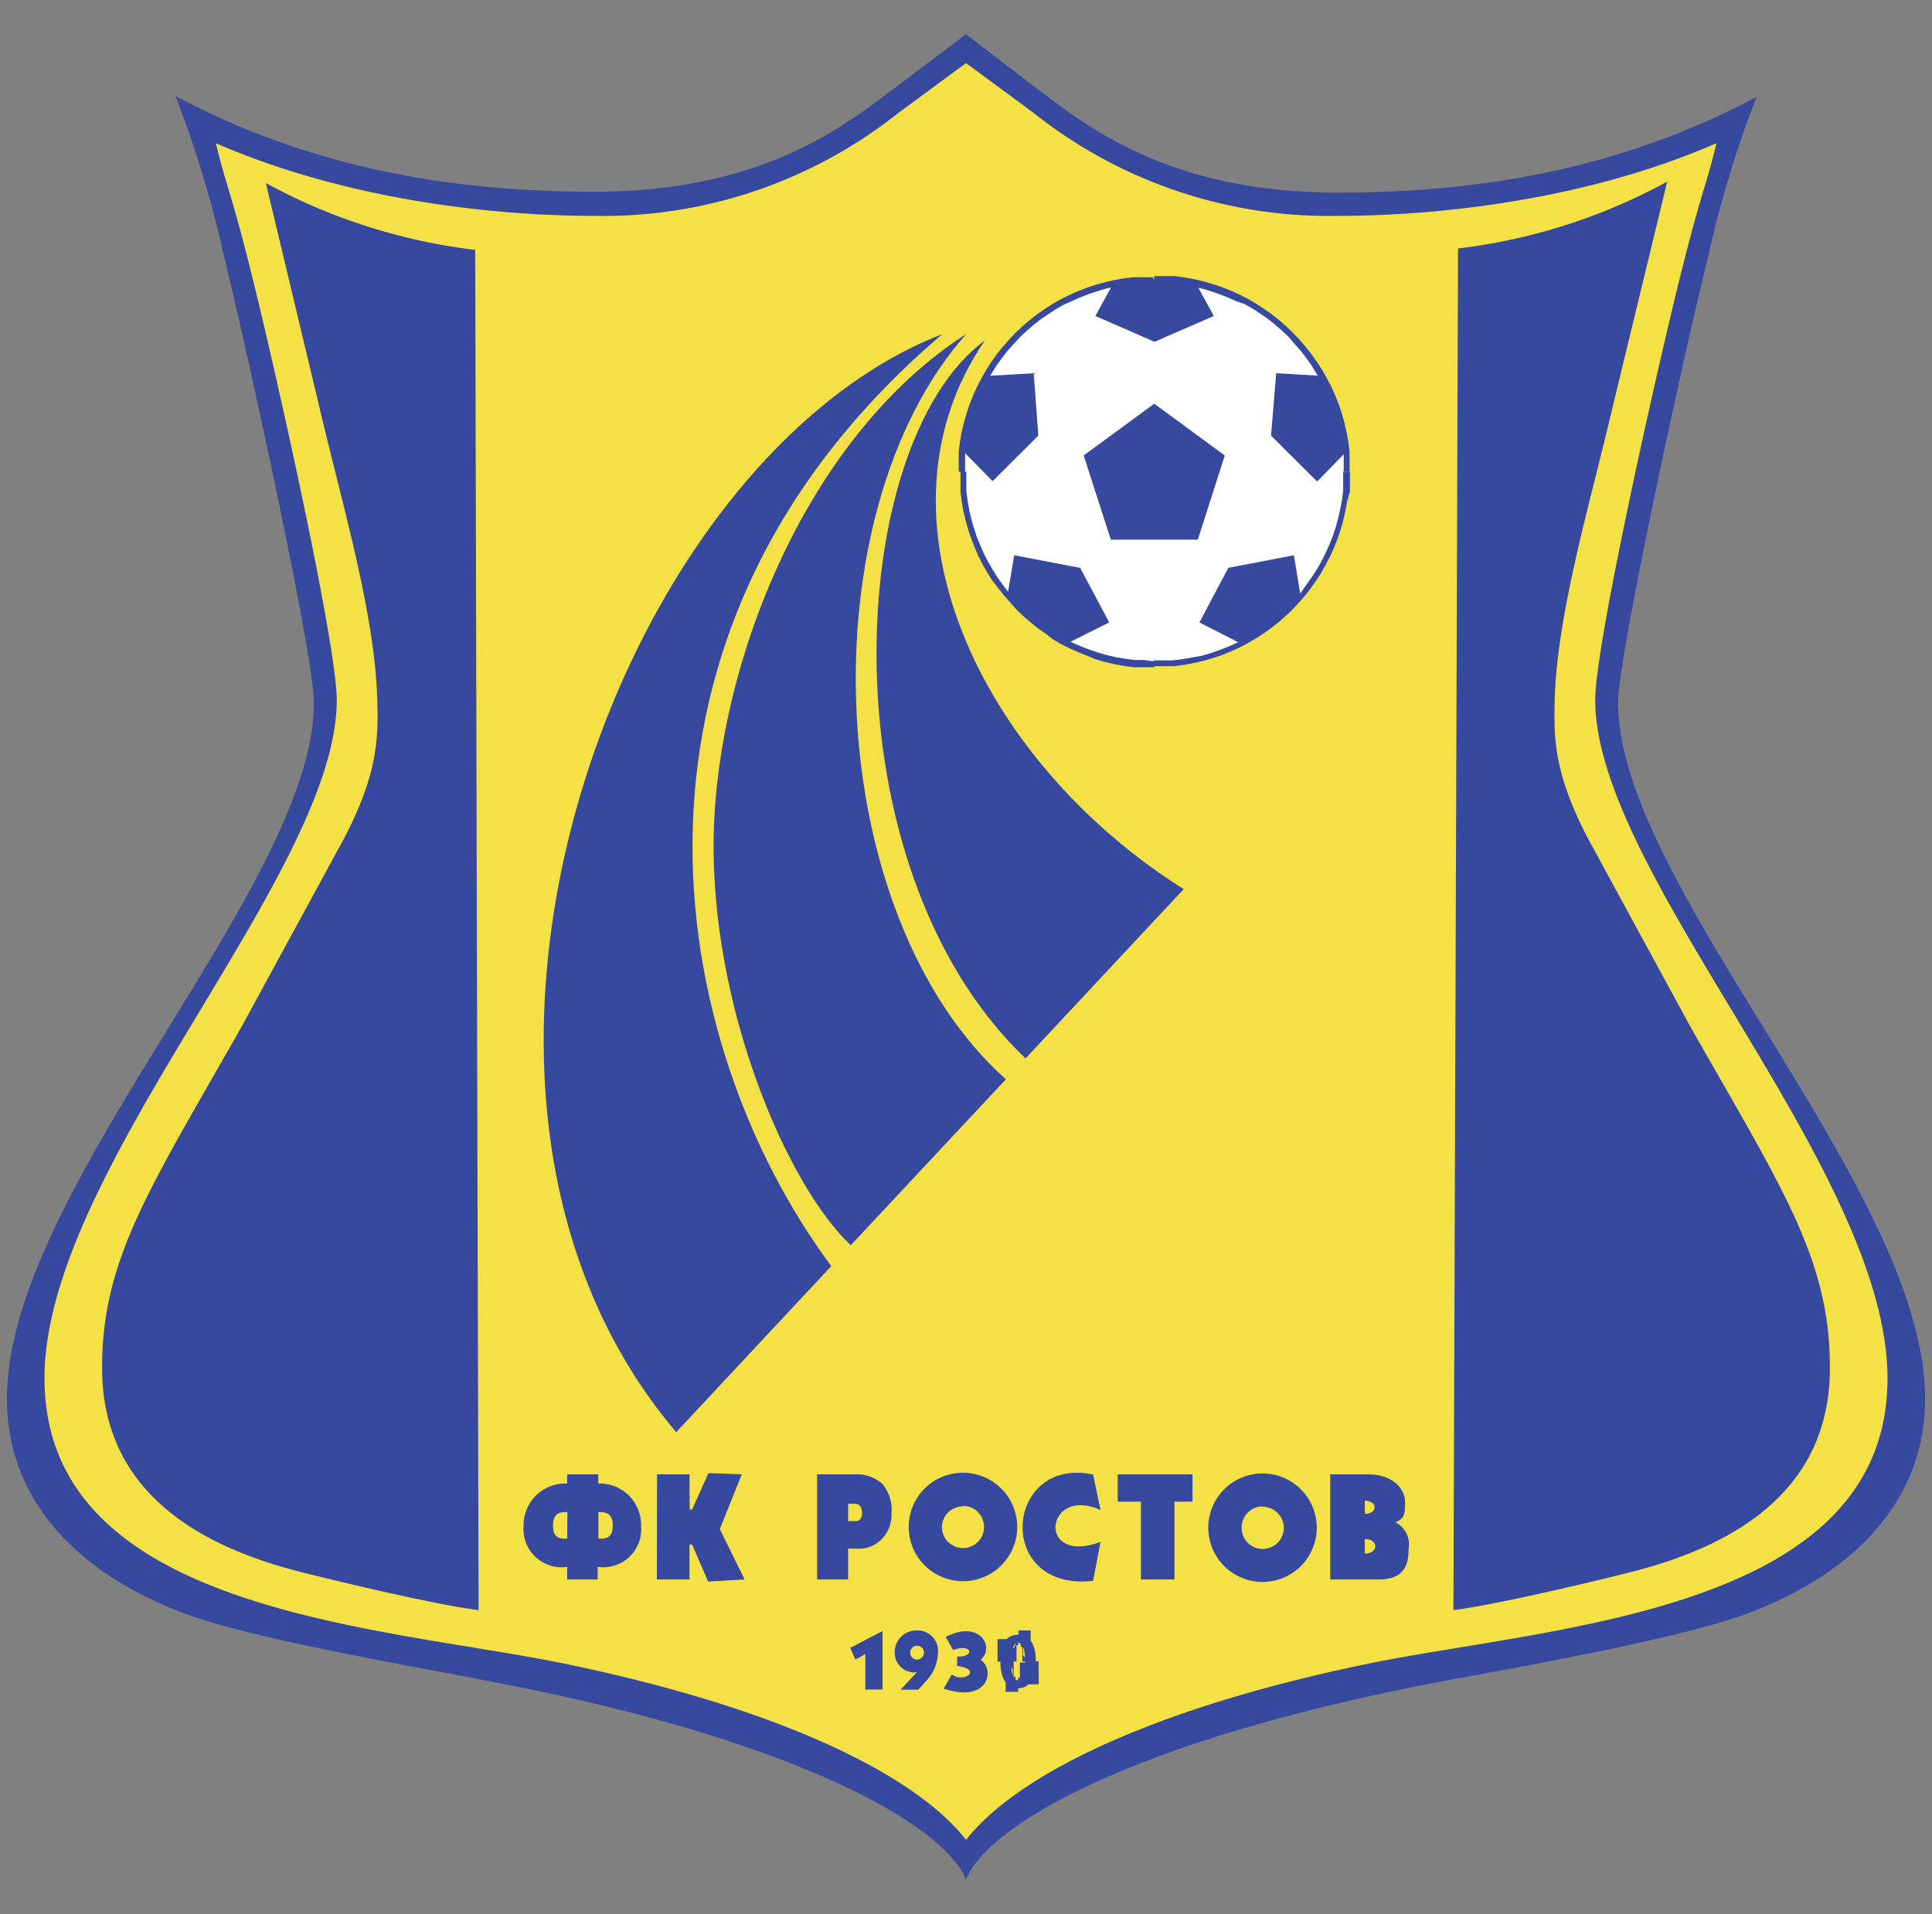
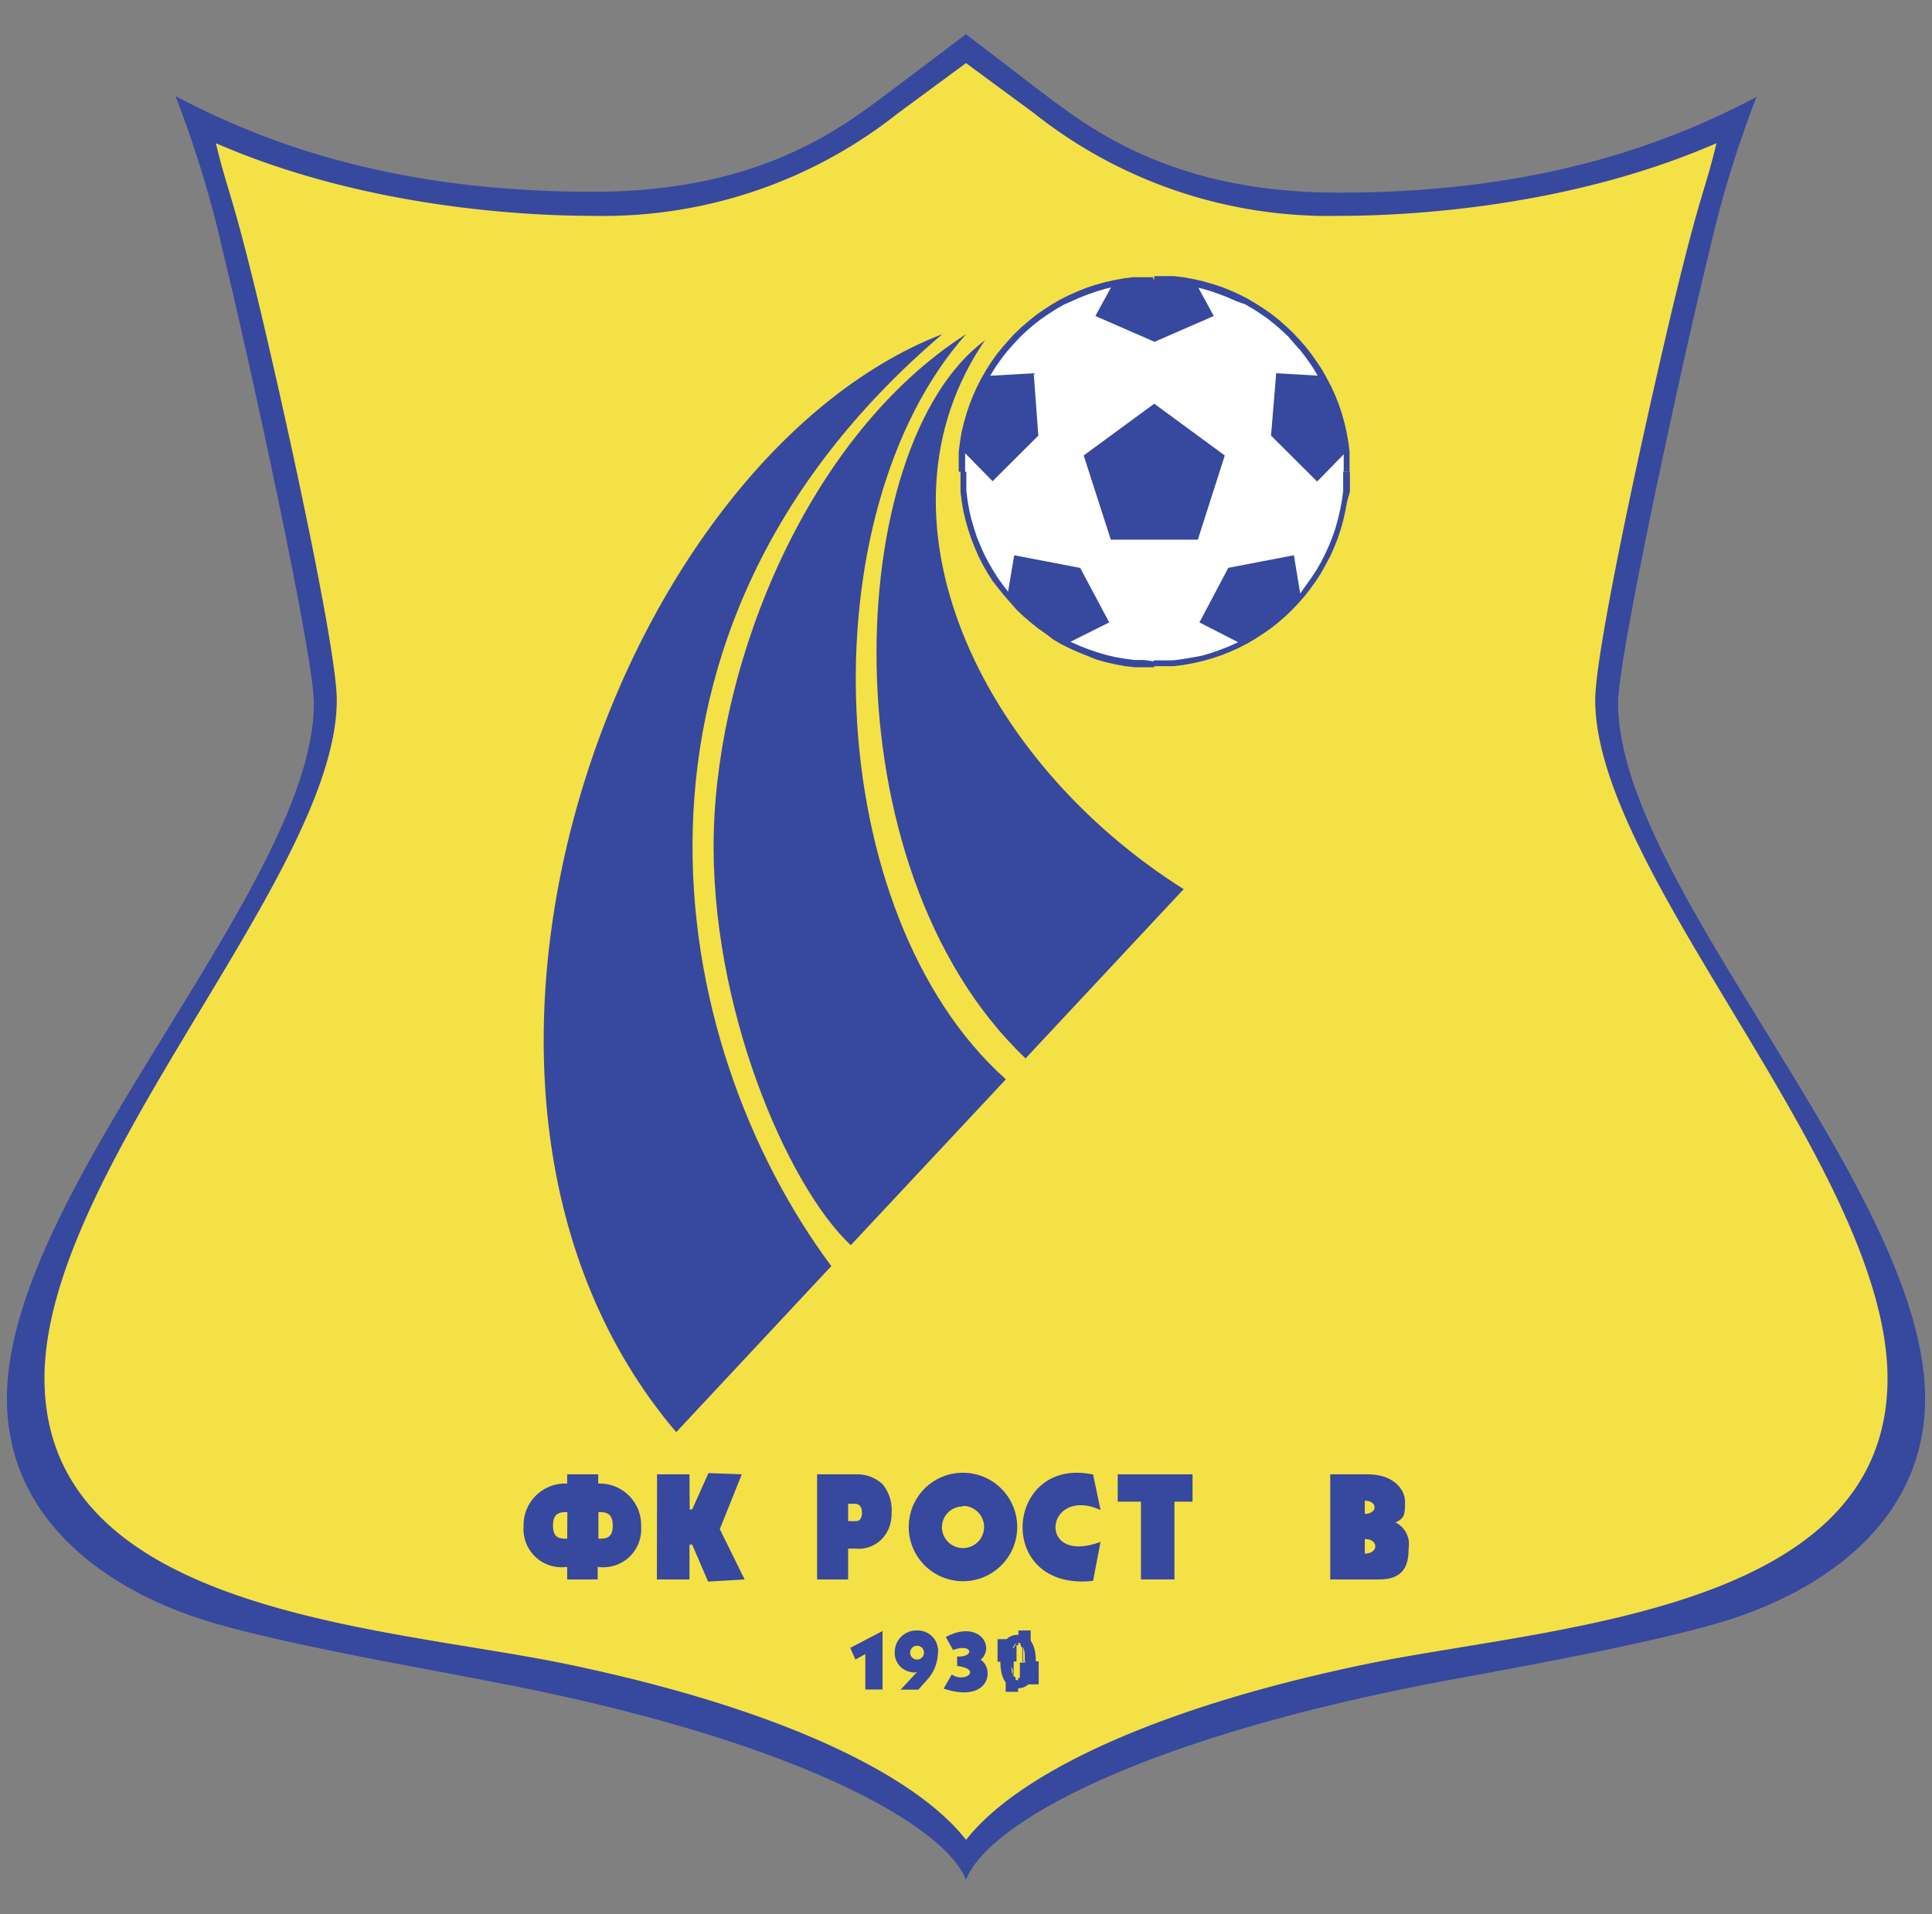
<svg xmlns="http://www.w3.org/2000/svg" id="Layer_1" data-name="Layer 1" viewBox="0 0 109 108">
  <rect x="0" y="0" width="109" height="108" fill="#808080" stroke="none" />
  <defs>
    <style>.cls-1,.cls-5{fill:#37489f;}.cls-1,.cls-2,.cls-4{fill-rule:evenodd;}.cls-2{fill:#f4e145;}.cls-3{fill:none;}.cls-4{fill:#fff;}</style>
  </defs>
  <g id="Слой_1">
    <g id="_658234160" data-name=" 658234160">
      <path class="cls-1" d="M54.5,106.07c1.19-3.12,9.62-7.94,26.81-11.19,2.88-.55,12.36-2.19,16.56-3.59,5.69-1.91,10.74-5.9,10.74-12.37,0-11.82-17.32-28.94-17.32-39.26C91.29,37,95,20,96.39,14.38A62.28,62.28,0,0,1,99.1,5.47c-6.52,3.46-14,5.4-23.59,5.4-9.88,0-14.48-4-17.18-6L54.5,1.93,50.67,4.82c-2.7,2-7.3,6-17.18,6-9.58,0-17.07-1.94-23.59-5.4a62.28,62.28,0,0,1,2.71,8.91C14,20,17.71,37,17.71,39.66,17.71,50,.39,67.1.39,78.92c0,6.47,5.05,10.46,10.74,12.37,4.2,1.4,13.68,3,16.56,3.59C44.88,98.13,53.31,103,54.5,106.07Z" />
      <path class="cls-2" d="M54.5,103.82c2.75-3.53,10.13-7.34,22.56-9.92,10.3-2.14,29.31-2.85,29.43-16C106.6,66.06,90,49.4,90,39.5c0-3.11,3.38-18.17,4.7-23.52s1.51-5.27,2.14-7.9c-7.87,3.43-16.55,4.1-21.32,4.1A26.76,26.76,0,0,1,58.34,6.39L54.5,3.56,50.66,6.39A26.76,26.76,0,0,1,33.5,12.18c-4.78,0-13.45-.67-21.32-4.1.63,2.63.82,2.55,2.14,7.9S19,36.39,19,39.5C19,49.4,2.4,66.06,2.51,77.89c.12,13.16,19.13,13.87,29.43,16,12.43,2.58,19.81,6.39,22.56,9.92Z" />
-       <path class="cls-1" d="M82,90.85c1.87-.22,6.55-1.27,10.1-2.17,5.49-1.4,11.16-4.42,11.14-11.52,0-6.15-2.7-10.11-7.9-19.28l-5.44-10c-2.22-4-2.24-6.16-2.19-8.24.1-4.94,2-11.22,3.35-17l3-12.39a32.73,32.73,0,0,1-11.8,3.77L82,90.85Z" />
      <path class="cls-3" d="M38.15,80.81l8.75-9.37C37.5,58.78,33.37,35.7,53.17,18.85,34.71,26,21.82,61.57,38.15,80.81Z" />
      <path class="cls-3" d="M54.51,18.85c-10.93,6.6-22.29,32-6.51,51.41l8.75-9.36c-7.29-10.34-10.93-18.81-7.16-32.11A28.72,28.72,0,0,1,54.51,18.85Z" />
      <path class="cls-3" d="M55.75,19.06C46.21,26.5,48,50.35,57.86,59.72l8.92-9.55C55.31,42.94,48.89,29,55.75,19.06Z" />
      <path class="cls-3" d="M77.27,64.21v.11l-.07.05c-.06-.05-.13,0-.06-.22C77.34,64.15,77.21,64.14,77.27,64.21Zm-.18.86s0,0,0,0c.14-.46-.07-.23.29-.35a.41.41,0,0,0,.29-.41c0-.52-.48-.46-.94-.46v1.28Z" />
      <path class="cls-3" d="M79.11,65.89s0-.07.06.13-.06.12-.09.13l0-.26Zm.24.31c.17-.41-.28-.76-.45-.39a.47.47,0,0,0,.07.52.25.25,0,0,0,.38-.13Z" />
      <path class="cls-3" d="M82.14,64.69c.14-.21.14-.59-.22-.49S81.59,64.74,82.14,64.69Z" />
      <path class="cls-3" d="M56,20.86l0,.44c1.77,0,.19.07.88-.39-.24-.14-.81.08.24-1.14a10.71,10.71,0,0,1,3.06-2.43c1-.66-.4.35.27-.18s0,0,.37-.36l0-.13A9.05,9.05,0,0,0,56,20.86Z" />
      <path class="cls-3" d="M71.66,18.09c.51,1.09,1.48,1.35,2.07,2.52h-.79c.46.5-.63.21.66.47l.75-.29A7.61,7.61,0,0,0,71.61,18l0,.08Z" />
      <path class="cls-3" d="M77.56,66.33l-.2,0a1,1,0,0,1,0-.4h-.14l.13.44C77.44,66.42,77.42,66.47,77.56,66.33Z" />
      <path class="cls-3" d="M81,64.17h.22a.47.47,0,0,0,0-.21c0-.21,0-.09,0-.14v.28l-.21.08Z" />
      <path class="cls-3" d="M79.08,66.15s.1.09.09-.13-.06-.12-.06-.13l0,.26Z" />
      <path class="cls-3" d="M77.21,64.37l.07-.05v-.11c-.2-.06,0,0-.11,0Z" />
      <path class="cls-3" d="M77.21,64.37l0-.14c.07,0-.09-.08.11,0-.06-.07.07-.06-.12-.06C77.08,64.42,77.15,64.32,77.21,64.37Z" />
      <path class="cls-3" d="M77.92,66.4l-.14-.13c0,.08-.08-.1,0,.1l.18,0Z" />
      <path class="cls-3" d="M62,17.09c.39-.44.24.55.33-.56-1.19-.29-.32-.07-.66.14C62.13,16.7,62,16.58,62,17.09Z" />
-       <path class="cls-3" d="M54.05,19.21l.12.12c.3-.22,0,0,.4-.31a2.58,2.58,0,0,0,.28-.33c-.79.12-.43,0-.8.52Z" />
      <path class="cls-3" d="M67.61,16.8l.23-.29-.45-.35C67.39,17.42,67.33,16.31,67.61,16.8Z" />
      <path class="cls-3" d="M55.65,19.26c.39-.17.21.31.35-.4l-.41.33.06.07Z" />
      <path class="cls-4" d="M76,26.62A10.87,10.87,0,1,0,65.12,37.49,10.86,10.86,0,0,0,76,26.62Z" />
      <path id="_1" data-name="1" class="cls-5" d="M65.12,15.91v-.33h0l.57,0,.56,0,.55.07.55.1.53.12.52.15.52.17.5.2.49.22.47.24.46.27.45.29.43.3.42.33.4.35.38.36.37.39.35.4L74,20l.31.44.29.44.26.47.25.47.22.49.2.5.17.51.15.53.12.53.1.55.07.55,0,.56,0,.57h-.33v-.56l0-.54L75.71,25l-.1-.52-.12-.52-.14-.51-.17-.5L75,22.45,74.77,22l-.23-.46-.26-.45L74,20.63l-.3-.42-.31-.41-.34-.38L72.69,19l-.37-.35-.39-.34-.4-.32-.42-.29-.43-.28-.45-.26L69.76,17l-.47-.21-.49-.19-.49-.17-.51-.15-.52-.11-.53-.1L66.22,16l-.55,0ZM54.42,26.62h-.33v-.57l0-.56.07-.55.09-.55.13-.53.15-.53.17-.51.2-.5.22-.49.24-.47.27-.47.28-.44.31-.44.33-.41.35-.4.36-.39.38-.36.41-.35.41-.33.43-.3.45-.29.46-.27.48-.24.49-.22.5-.2.51-.17.53-.15.53-.12.54-.1.56-.07.56,0,.56,0v.33h-.55L64,16l-.54.07-.53.1-.51.11-.51.15-.5.17-.49.19-.47.21L60,17.2l-.45.26-.43.28-.42.29-.41.32-.39.34-.37.35-.35.38-.34.38-.32.41-.3.42-.27.43-.26.45-.24.46-.21.48-.2.48-.16.5-.15.51-.12.52-.09.52-.07.54,0,.54v.56Zm10.7,10.7v.33h0l-.56,0-.56,0-.56-.07-.54-.1-.53-.12-.53-.15L61.33,37l-.5-.2-.49-.22-.48-.24-.46-.27L59,35.76l-.43-.3-.41-.33-.41-.35-.38-.36L57,34l-.35-.4-.33-.41L56,32.78l-.28-.44-.27-.47-.24-.47L55,30.91l-.2-.5-.17-.51-.15-.53-.13-.53-.09-.54-.07-.56,0-.56v-.56h.33v.55l0,.54.07.54.09.52.12.52.15.51.16.5.2.48.21.48.24.46.26.45.27.43.3.42.32.41.34.39.35.37.37.35.39.34.41.32.42.29.43.28L60,36l.46.24.47.21.49.19.5.17.51.15.51.12.53.09.54.07.54,0Zm10.71-10.7h.33l0,.56,0,.56L76,28.3l-.1.54-.12.53-.15.53-.17.51-.2.5-.22.49-.25.47-.26.47-.29.44-.31.44-.32.41-.35.4-.37.39-.38.36-.4.35-.42.33-.43.3-.45.29-.46.27-.47.24-.49.22-.5.2-.52.17-.52.15-.53.12-.55.1-.55.07-.56,0-.57,0v-.33h.55l.55,0,.53-.07.53-.09L67.8,37l.51-.15.49-.17.49-.19.47-.21.47-.24.45-.26.43-.28.42-.29.4-.32.39-.34.37-.35.36-.37.34-.39L73.7,33l.3-.42.28-.43.26-.45.23-.46.22-.48.19-.48.17-.5.14-.51.12-.52.1-.52.07-.54,0-.54v-.55Z" />
      <polygon class="cls-1" points="65.12 22.78 61.14 25.7 62.67 30.45 65.12 30.45 67.58 30.45 69.1 25.7 65.12 22.78" />
      <path class="cls-1" d="M74.29,27.15l-2.58-2.57L72,21.06l2.6.15a10.84,10.84,0,0,1,1.37,4.26l-1.64,1.68Z" />
      <path class="cls-1" d="M65.12,19.28,61.8,17.83l1-1.83a10.69,10.69,0,0,1,2.34-.25,10.56,10.56,0,0,1,2.34.25l1,1.83-3.33,1.45Z" />
      <path class="cls-1" d="M69.32,32l-1.65,3.12L70,36.31a11,11,0,0,0,3.38-2.67L73,31.33l-3.7.71Z" />
      <path class="cls-1" d="M56,27.15l2.58-2.57-.26-3.52-2.59.15a10.85,10.85,0,0,0-1.38,4.26L56,27.15Z" />
      <path class="cls-1" d="M60.92,32l1.66,3.12L60.2,36.31a11,11,0,0,1-3.37-2.67l.39-2.31,3.7.71Z" />
      <path class="cls-1" d="M38.15,80.81l8.75-9.37C37.5,58.78,33.37,35.7,53.17,18.85,34.71,26,21.82,61.57,38.15,80.81Z" />
      <path class="cls-1" d="M54.51,18.85c-8.93,5.73-14,18.37-14.24,28.14S44.43,66.93,48,70.26l8.75-9.36C46.28,51.55,45.5,29,54.51,18.85Z" />
      <path class="cls-1" d="M55.59,19.19c-8,5.85-9.11,29.69,2.27,40.53l8.92-9.55c-11.47-7.23-18.06-21-11.19-31Z" />
-       <path class="cls-1" d="M27,90.85c-1.87-.22-6.55-1.27-10.1-2.17-5.49-1.4-11.16-4.42-11.14-11.52,0-6.15,2.7-10.11,7.9-19.28l5.44-10c2.22-4,2.24-6.16,2.19-8.24-.1-4.94-2-11.22-3.35-17L15,10.33A32.84,32.84,0,0,0,26.81,14.1L27,90.85Z" />
      <path class="cls-1" d="M77,86.84c.79,0,.79.82,0,.82Zm0-2.16c.74,0,.73.74,0,.74Zm1.76,1.21c.48-.23.51-.44.51-1.15s-.66-1.55-2.11-1.55H75.05l0,5.93h2.74c1.43,0,1.68-.82,1.68-1.74A1.38,1.38,0,0,0,78.71,85.89Z" />
      <polygon class="cls-1" points="38.9 89.12 38.9 87.15 39.05 87.15 39.95 89.24 42.01 89.12 40.61 86.28 41.85 83.19 39.97 83.12 39.05 85.17 38.91 85.17 38.9 83.19 37.07 83.19 37.06 89.12 38.9 89.12" />
      <path class="cls-1" d="M62.09,87c-3.65,1.36-3.12-3.2,0-1.8l-.42-2c-5-1.06-5.6,6.62,0,6L62.09,87Z" />
      <path class="cls-1" d="M50.81,95.34h1l.5-.56a2.29,2.29,0,0,0,.6-1.44A1.15,1.15,0,0,0,51.72,92a1.22,1.22,0,0,0-1.24,1.25,1.09,1.09,0,0,0,.88,1.09.62.62,0,0,0,.38,0Zm.93-2.48a.39.39,0,1,1,0,.78.39.39,0,0,1,0-.78Z" />
      <path class="cls-1" d="M55.36,93.63c.8-.79-.2-2.24-2-1.26l.41.73c1.1-.41,1.25.42.23.37V94c1.45.18.42,1-.3.48l-.46.8c2.58.86,2.91-1.12,2.07-1.64Z" />
      <polygon class="cls-1" points="48.26 93.64 48.82 93.33 48.82 95.33 49.79 95.33 49.79 92.03 47.97 92.98 48.26 93.64" />
      <path class="cls-1" d="M54.33,83.1a3.06,3.06,0,1,1-3.06,3.06A3.05,3.05,0,0,1,54.33,83.1Zm0,1.87a1.19,1.19,0,1,1-1.19,1.19A1.18,1.18,0,0,1,54.33,85Z" />
      <path class="cls-1" d="M47.85,87.37v1.75H46.1V83.19h2.17a2.12,2.12,0,0,1,1.52.55,2.31,2.31,0,0,1,.51,1.66,2,2,0,0,1-.54,1.43,1.81,1.81,0,0,1-1.48.55h-.43m0-1.55h.42c.24,0,.36-.15.36-.47s-.13-.5-.39-.51h-.39v1Z" />
      <polygon class="cls-1" points="66.26 89.12 64.37 89.12 64.37 84.73 63.06 84.73 63.06 83.19 67.28 83.19 67.28 84.73 66.26 84.73 66.26 89.12" />
-       <path class="cls-1" d="M71.23,83.14a3.06,3.06,0,1,1-3.06,3.06A3.06,3.06,0,0,1,71.23,83.14Zm0,1.88a1.19,1.19,0,1,1-1.18,1.18A1.19,1.19,0,0,1,71.23,85Z" />
      <path class="cls-1" d="M33.72,83.71a2.34,2.34,0,0,1,2.45,2.42,2.14,2.14,0,0,1-2.45,2.28h0v.71H32v-.71a2.15,2.15,0,0,1-2.46-2.28A2.35,2.35,0,0,1,32,83.71v-.52h1.75v.52ZM32,86.82c-.39,0-.8,0-.8-.74s.41-.76.81-.76Zm1.76,0c.4,0,.81,0,.81-.74s-.42-.76-.81-.76Z" />
      <path class="cls-5" d="M57.44,95.26c.61,0,1-.55,1-1.52,0-.82-.26-1.5-1-1.5s-1,.63-1,1.52S56.75,95.26,57.44,95.26Zm0-.45c-.26,0-.4-.37-.4-1.06s.16-1.06.41-1.06.39.39.39,1.06-.13,1.06-.4,1.06Z" />
-       <path id="_1-2" data-name=" 1" class="cls-5" d="M58.27,93.74h.33v.54l0,.08v.08l0,.07,0,.08,0,.07,0,.07,0,.06,0,.07,0,.06,0,.06,0,0,0,.06,0,0,0,0,0,0-.05,0,0,0-.05,0-.06,0-.06,0-.06,0-.06,0h-.26v-.33h.26l0,0,0,0,0,0,0,0,0,0,0,0,0,0,0,0,0,0,0,0,0,0,0-.05,0,0,0,0,0-.06v-.06l0-.06,0-.07v-.07l0-.07v-.48Zm-.81-1.37V92h.21l.07,0,.07,0,.06,0,.06,0,.06,0,.06,0,.05,0,0,0,.05,0,0,0,0,0,0,.06,0,.06,0,.06,0,.06,0,.06,0,.07,0,.07,0,.07V93l0,.07v.08l0,.07v.48h-.33v-.63l0-.06V93l0,0,0-.06,0,0,0,0,0,0,0,0,0,0,0,0,0,0,0,0,0,0,0,0,0,0,0,0,0,0h0l0,0h-.2Zm-.85,1.39h-.33v-.59l0-.07,0-.08,0-.07,0-.07,0-.07,0-.07,0-.06,0-.07,0-.06,0,0,0-.06,0,0,0,0,.05,0,0,0,0,0,.06,0,.06,0,.06,0,.06,0,.07,0,.06,0h.22v.33h-.24l0,0,0,0,0,0,0,0,0,0,0,0,0,0,0,0,0,0,0,0,0,0,0,0,0,0,0,.05,0,0,0,.06,0,.06,0,.06v.07l0,.06v.53Zm.83,1.37v.33h-.22l-.07,0-.07,0-.06,0-.06,0-.06,0-.06,0-.05,0,0,0,0,0-.05,0,0,0,0-.06,0-.06,0-.06,0-.06,0-.06,0-.07,0-.07,0-.07,0-.07,0-.07v-.15l0-.08v-.4h.33v.62l0,.06,0,.06,0,.06,0,0,0,.06,0,0,0,0,0,0,0,0,0,0,0,0,0,0,0,0,0,0,0,0,0,0,0,0,0,0h.25Zm-.57-1.38h.32v.86h.1V95h-.15l0,0,0,0,0,0,0,0,0,0,0,0,0,0,0,0,0,0,0,0,0,0v0l0-.05v0l0,0v-.74Zm.58-1.24v.32h-.1V93l0,0v.75h-.32V93l0,0v0l0,0,0,0,0,0,0,0,0,0,0,0,0,0,0,0,0,0,0,0,0,0,0,0h.15ZM58,93.75h-.32v-.84h0l0,0h-.08v-.32h.12l0,0h0l0,0,0,0,0,0,0,0,0,0,0,0,0,0,0,0v0l0,0v0l0,0v.81ZM57.44,95v-.33h.1v-.86H58v.78l0,0v0l0,0v0l0,0,0,0,0,0,0,0,0,0,0,0,0,0,0,0,0,0,0,0h-.16Zm0-.33h0V95h0Z" />
+       <path id="_1-2" data-name=" 1" class="cls-5" d="M58.27,93.74h.33v.54l0,.08v.08l0,.07,0,.08,0,.07,0,.07,0,.06,0,.07,0,.06,0,.06,0,0,0,.06,0,0,0,0,0,0-.05,0,0,0-.05,0-.06,0-.06,0-.06,0-.06,0h-.26v-.33h.26l0,0,0,0,0,0,0,0,0,0,0,0,0,0,0,0,0,0,0,0,0,0,0-.05,0,0,0,0,0-.06v-.06l0-.06,0-.07v-.07l0-.07v-.48Zm-.81-1.37V92h.21l.07,0,.07,0,.06,0,.06,0,.06,0,.06,0,.05,0,0,0,.05,0,0,0,0,0,0,.06,0,.06,0,.06,0,.06,0,.06,0,.07,0,.07,0,.07V93l0,.07v.08l0,.07v.48h-.33v-.63l0-.06V93l0,0,0-.06,0,0,0,0,0,0,0,0,0,0,0,0,0,0,0,0,0,0,0,0,0,0,0,0,0,0h0l0,0h-.2Zm-.85,1.39h-.33v-.59l0-.07,0-.08,0-.07,0-.07,0-.07,0-.07,0-.06,0-.07,0-.06,0,0,0-.06,0,0,0,0,.05,0,0,0,0,0,.06,0,.06,0,.06,0,.06,0,.07,0,.06,0h.22v.33h-.24l0,0,0,0,0,0,0,0,0,0,0,0,0,0,0,0,0,0,0,0,0,0,0,0,0,0,0,.05,0,0,0,.06,0,.06,0,.06v.07l0,.06v.53Zm.83,1.37v.33h-.22l-.07,0-.07,0-.06,0-.06,0-.06,0-.06,0-.05,0,0,0,0,0-.05,0,0,0,0-.06,0-.06,0-.06,0-.06,0-.06,0-.07,0-.07,0-.07,0-.07,0-.07v-.15l0-.08v-.4h.33v.62l0,.06,0,.06,0,.06,0,0,0,.06,0,0,0,0,0,0,0,0,0,0,0,0,0,0,0,0,0,0,0,0,0,0,0,0,0,0h.25Zm-.57-1.38h.32v.86h.1V95h-.15l0,0,0,0,0,0,0,0,0,0,0,0,0,0,0,0,0,0,0,0,0,0v0l0-.05v0l0,0v-.74Zm.58-1.24v.32h-.1V93l0,0v.75h-.32V93l0,0v0l0,0,0,0,0,0,0,0,0,0,0,0,0,0,0,0,0,0,0,0,0,0,0,0h.15ZM58,93.75h-.32v-.84h0l0,0h-.08h.12l0,0h0l0,0,0,0,0,0,0,0,0,0,0,0,0,0,0,0v0l0,0v0l0,0v.81ZM57.44,95v-.33h.1v-.86H58v.78l0,0v0l0,0v0l0,0,0,0,0,0,0,0,0,0,0,0,0,0,0,0,0,0,0,0h-.16Zm0-.33h0V95h0Z" />
    </g>
  </g>
</svg>